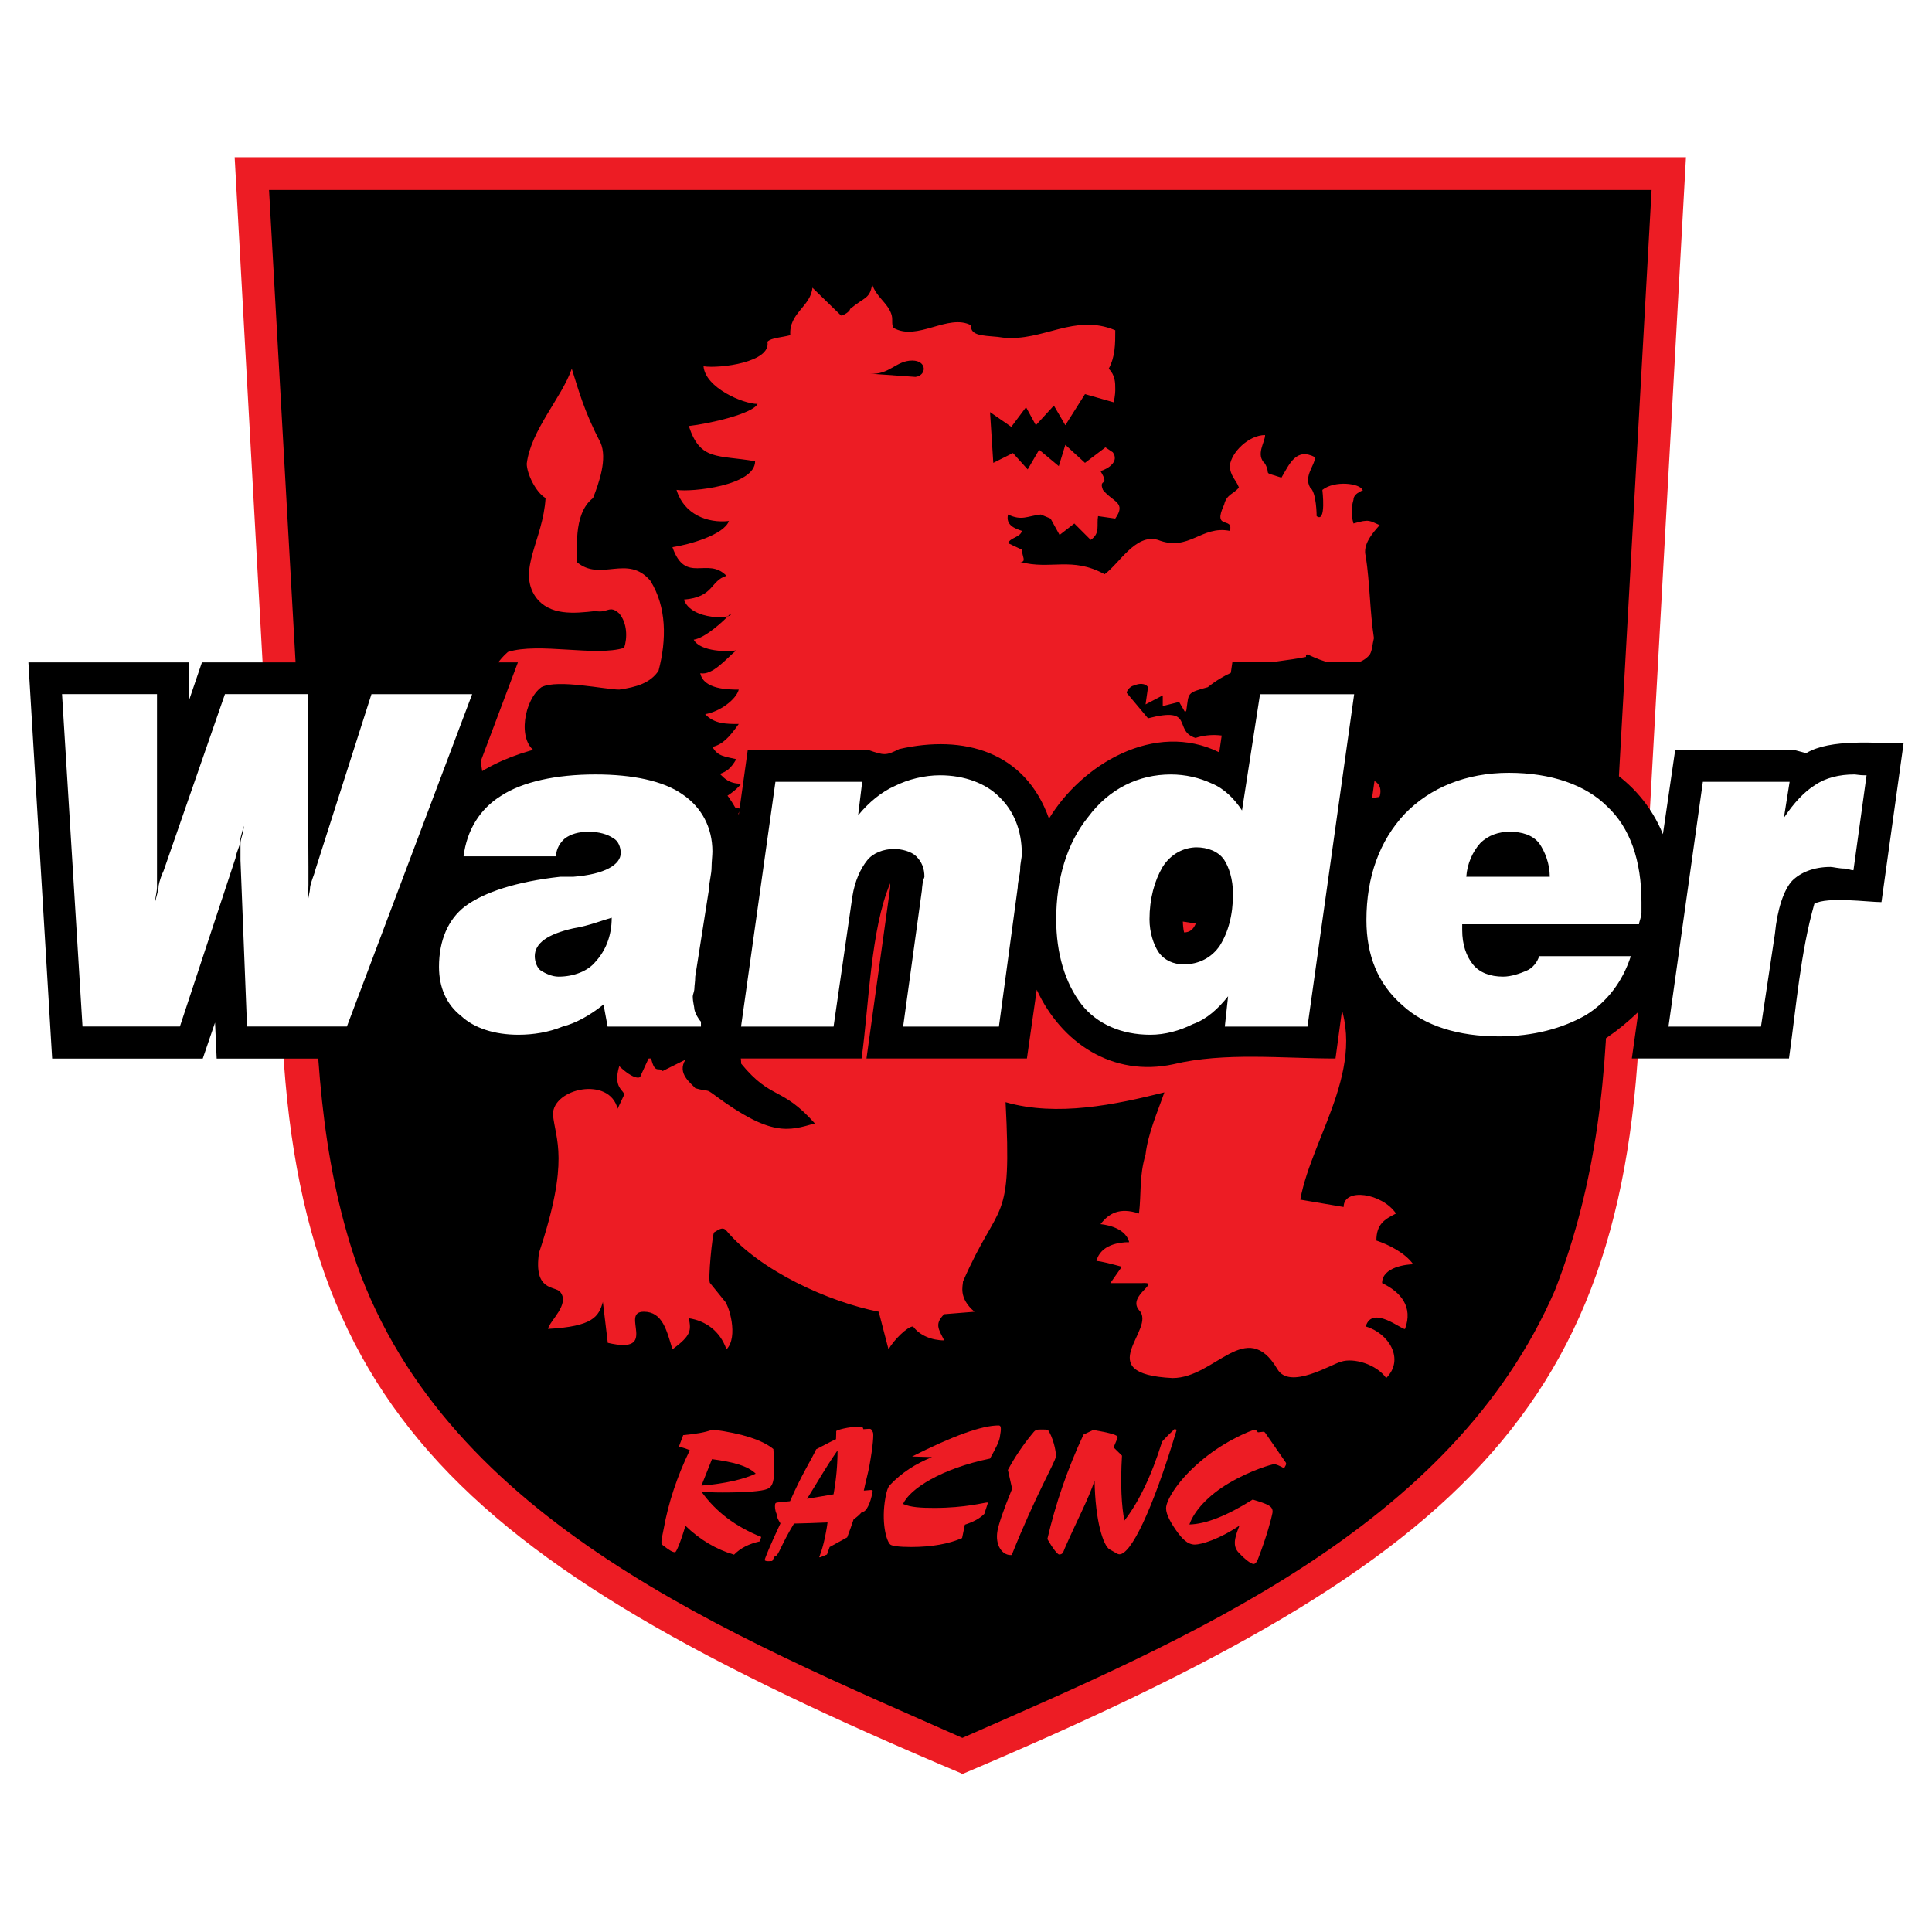
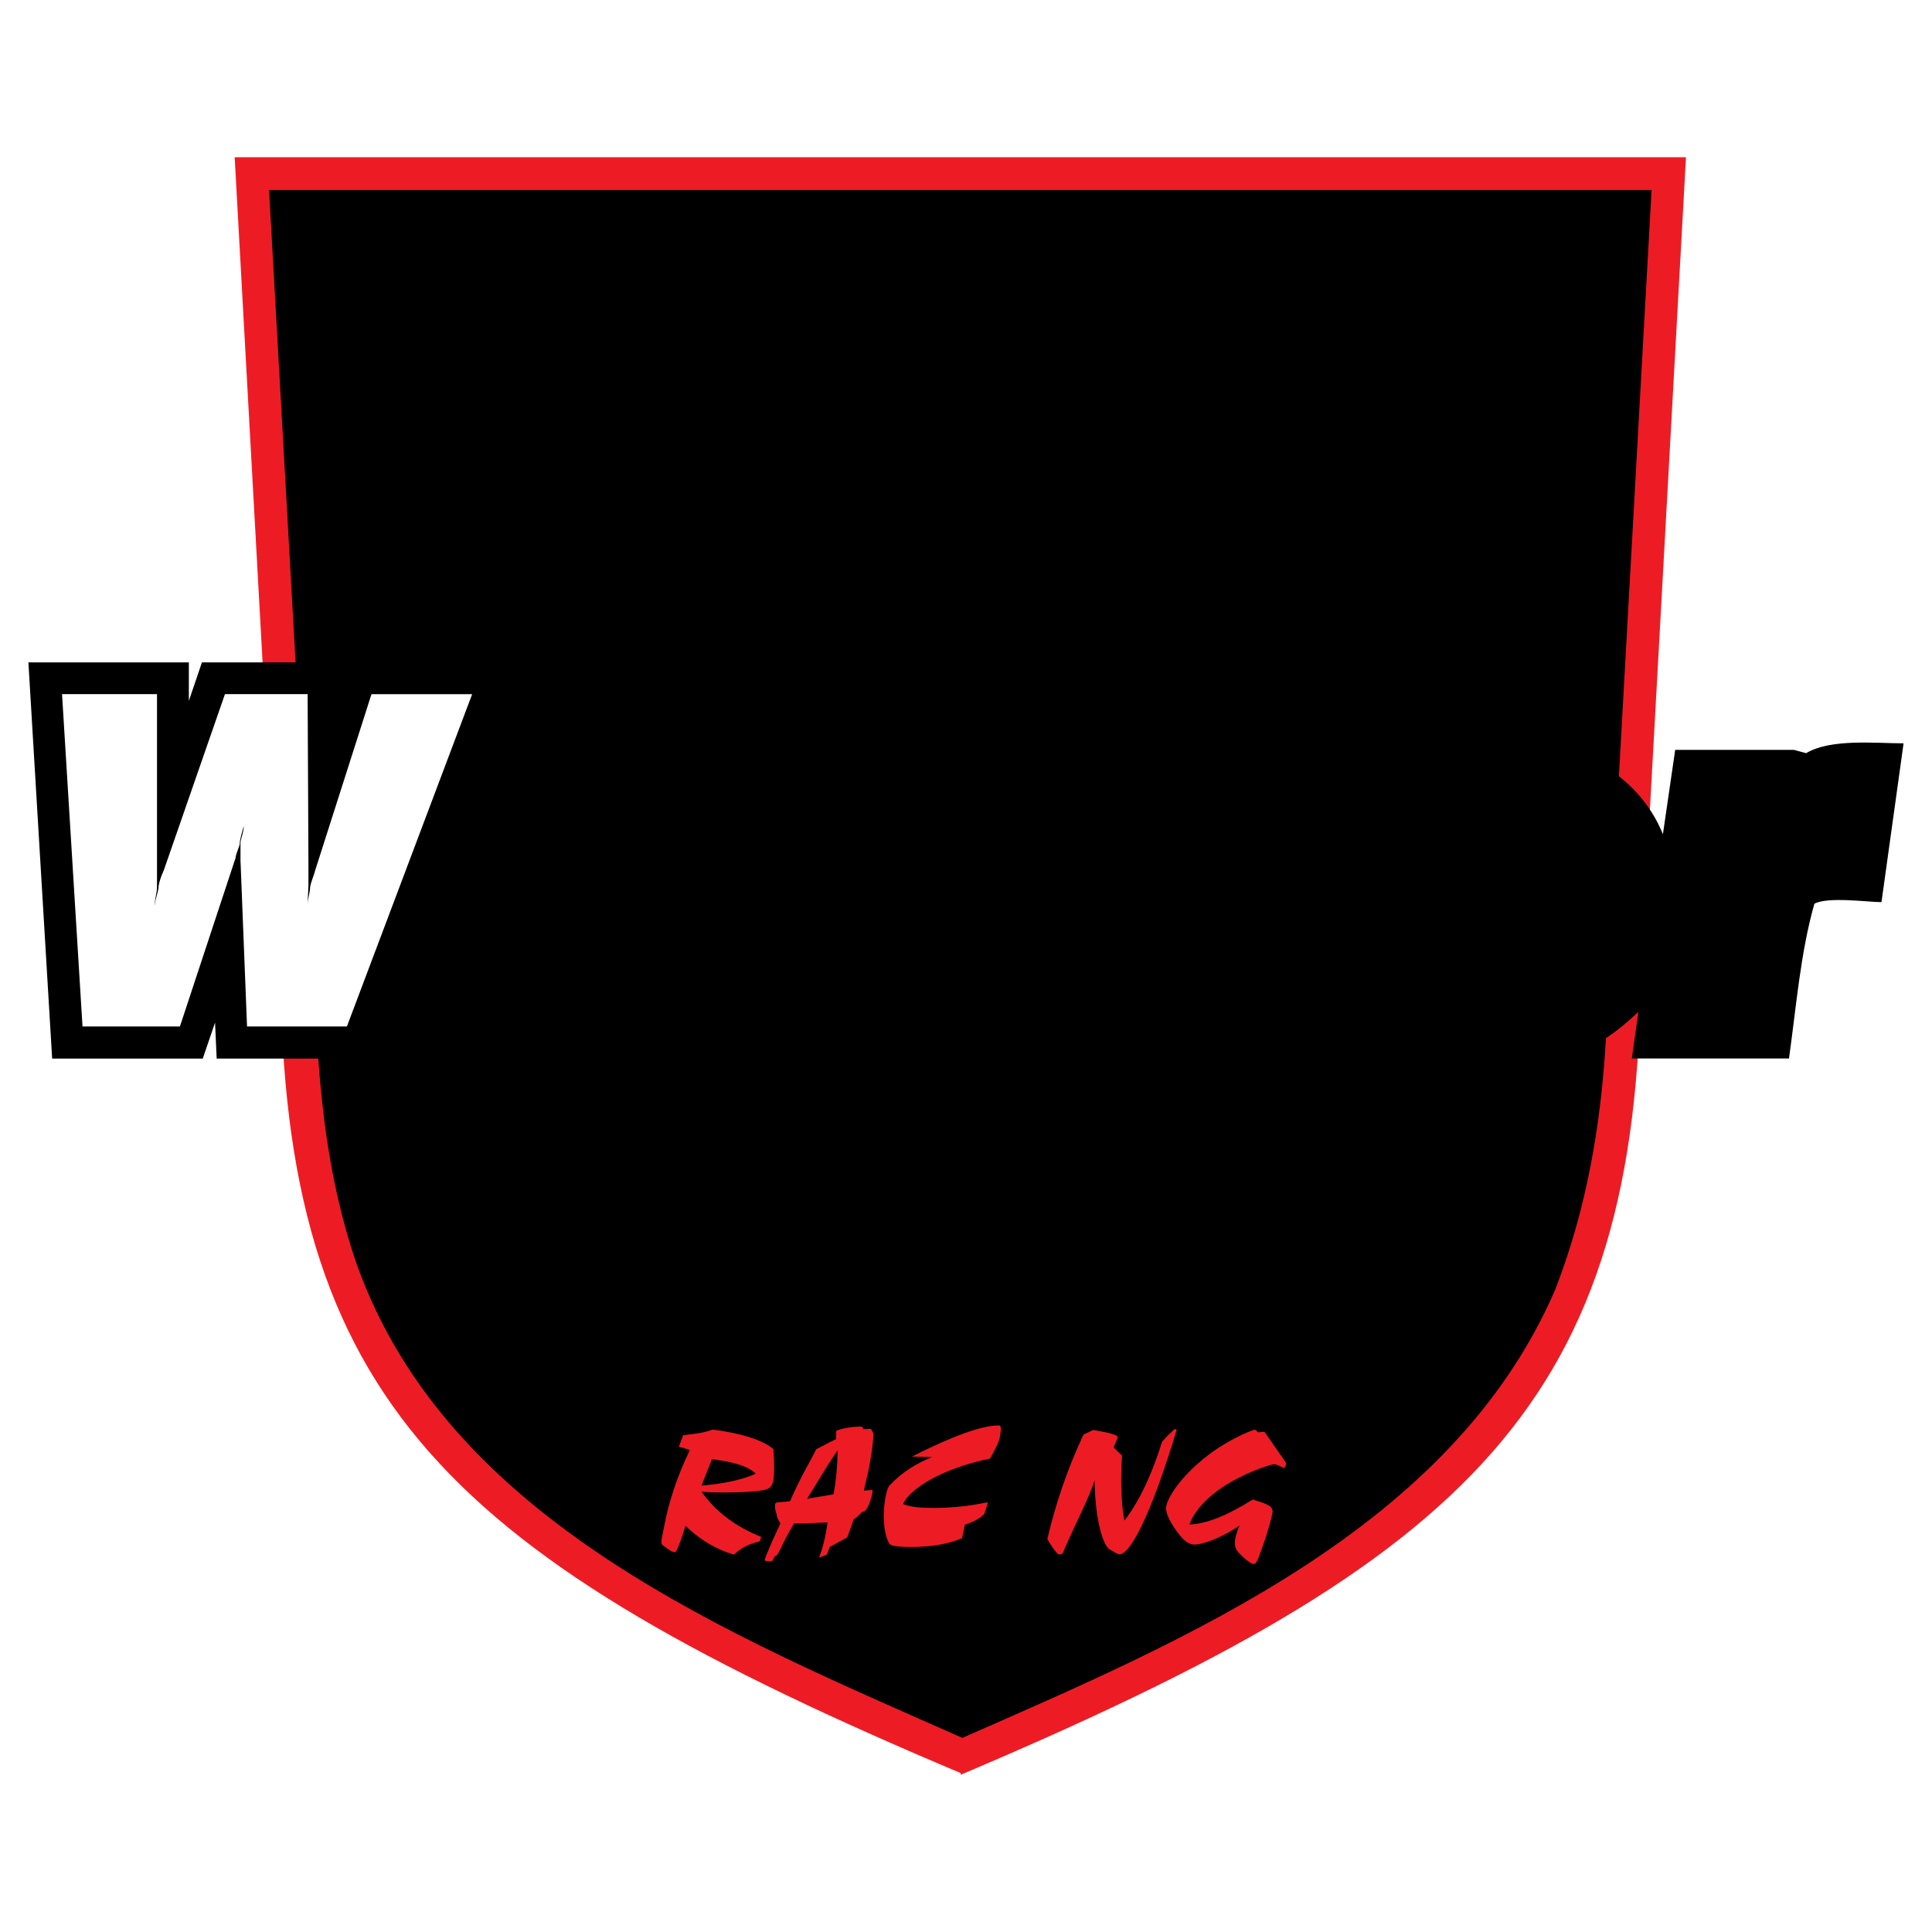
<svg xmlns="http://www.w3.org/2000/svg" version="1.0" id="Layer_1" x="0px" y="0px" width="192.756px" height="192.756px" viewBox="0 0 192.756 192.756" enable-background="new 0 0 192.756 192.756" xml:space="preserve">
  <g>
    <polygon fill-rule="evenodd" clip-rule="evenodd" fill="#FFFFFF" points="0,0 192.756,0 192.756,192.756 0,192.756 0,0  " />
    <path fill-rule="evenodd" clip-rule="evenodd" fill="#ED1C24" d="M163.718,96.459c0.081-0.408,0-0.653,0.081-0.98l4.41-79.789   H95.852H23.413l4.41,79.789c0,0.327,0,0.572,0,0.98h0.163c0.164,43.366,16.742,58.882,67.866,80.443v0.163   C146.976,155.424,163.473,139.825,163.718,96.459L163.718,96.459z" />
    <path fill-rule="evenodd" clip-rule="evenodd" d="M35.581,126.104c9.147,25.726,37.404,37.077,60.434,47.286   c22.295-9.801,48.837-20.907,59.127-44.672c4.165-10.699,5.309-21.806,5.309-33.321l0.081-0.245l4.247-76.196H26.843l4.165,74.154   h0.245C31.498,104.463,31.906,115.406,35.581,126.104L35.581,126.104z" />
-     <path fill-rule="evenodd" clip-rule="evenodd" fill="#ED1C24" d="M108.249,46.18l-1.961-1.797l-0.652,2.124l-1.961-1.633   l-1.144,1.96l-1.47-1.633l-1.96,0.98l-0.326-5.063l2.123,1.47l1.47-1.96l0.98,1.797l1.797-1.96l1.143,1.96l1.961-3.103l2.857,0.816   c0.164-0.653,0.164-1.144,0.164-1.307c0-0.653,0-1.389-0.653-2.042c0.653-1.225,0.653-2.45,0.653-3.838   c-4.084-1.715-7.187,1.143-11.188,0.735c-1.389-0.245-3.349,0-3.186-1.225c-2.287-1.225-5.39,1.633-7.758,0.245   c-0.245-0.408,0-0.898-0.245-1.47c-0.409-1.062-1.47-1.633-1.878-2.858c-0.245,1.47-0.735,1.225-2.205,2.45   c0,0.245-0.653,0.653-0.898,0.653l-2.858-2.777c-0.163,1.878-2.368,2.532-2.205,4.737c-0.898,0.245-1.878,0.245-2.287,0.653   c0.408,2.042-4.737,2.695-6.37,2.45c0.163,2.123,3.92,3.757,5.39,3.757c-0.49,0.979-4.737,1.96-6.86,2.205   c1.143,3.511,2.858,2.858,6.615,3.511c0,2.45-6.37,3.104-7.84,2.858c0.735,2.45,3.104,3.348,5.227,3.104   c-0.49,1.388-4.001,2.368-5.635,2.613c1.307,3.757,3.512,0.898,5.39,2.858c-1.633,0.49-1.225,2.124-4.247,2.369   c0.735,2.123,5.063,1.96,4.655,1.388c-0.653,0.735-2.532,2.45-3.675,2.613c0.653,1.225,3.512,1.225,4.247,1.062   c-0.98,0.816-2.368,2.531-3.593,2.287c0.327,1.633,2.858,1.633,3.838,1.633c-0.245,0.98-1.878,2.205-3.349,2.45   c0.898,0.98,2.124,0.98,3.349,0.98c-0.98,1.389-1.633,2.042-2.613,2.287c0.49,0.98,1.388,0.98,2.368,1.225   c-0.572,0.98-0.98,1.225-1.633,1.47c0.409,0.408,0.898,0.98,2.124,0.98c-0.49,0.653-1.47,1.307-2.124,1.633   c0.409,0.653,1.47,0.653,2.124,0.898c-0.653,0.98-0.653,1.143-1.878,1.388c0.816,1.225,2.042,0.98,2.042,0.98   c-0.163,0.98-0.653,1.225-1.633,1.715c0.817,0.653,1.633,0.979,2.205,1.143c0,2.858,0.408,4.982,0.408,7.84   c-4.001,0.408-7.758,3.349-12.087,3.349c-2.205-0.49-7.595-0.49-8.33-2.369c-0.653,0.245-0.49-6.452,0.735-7.105   c0.49,0,11.678,1.143,12.332-0.49c1.225-2.858,0.49-10.78-0.98-11.679c-2.858-1.225-9.473,0.49-13.312-0.49   c-1.878-1.144-1.144-5.227,0.572-6.452c1.633-0.817,6.37,0.245,7.758,0.245c1.715-0.245,3.103-0.653,3.92-1.878   c0.817-3.104,0.817-6.37-0.817-8.983c-2.287-2.695-4.981,0.163-7.35-1.878c0.163-0.817-0.49-4.737,1.633-6.37   c0.571-1.47,1.47-3.92,0.735-5.554c-1.634-3.103-2.205-5.308-2.858-7.35c-0.98,2.858-4.083,6.125-4.492,9.474   c0,0.98,0.898,2.858,1.878,3.43c-0.245,4.165-2.858,7.187-0.98,9.882c1.388,1.878,3.838,1.633,5.961,1.388   c1.225,0.245,1.389-0.653,2.369,0.245c0.816,0.98,0.816,2.45,0.49,3.43c-2.858,0.899-8.493-0.571-11.597,0.409   c-3.593,3.104-3.104,9.963-2.205,13.802c3.838,1.878,11.434-0.245,14.782,0.653c0.98,0.735,1.389,3.43,0.245,4.083   c-3.348,1.878-10.699-1.878-13.557,1.388c-1.47,4.737-1.47,10.698,0.408,15.027c4.329,3.267,18.048,0.408,23.112,2.368   c0,0.898,0.49,2.858,0.49,3.757c3.021,3.675,4.001,2.205,7.35,5.961c-2.613,0.735-4.329,1.389-10.045-2.857   c-0.898-0.654-0.408-0.246-1.878-0.654c-0.409-0.489-1.879-1.47-0.98-2.858l-2.286,1.144c-0.409-0.49-0.817,0.49-1.226-1.633   l-0.979,2.123c0,0.245-0.654,0.408-2.124-0.98c-0.653,2.205,0.49,2.369,0.49,2.859l-0.653,1.388   c-0.816-3.267-6.452-2.042-6.452,0.571c0.245,2.532,1.715,4.492-1.388,13.803c-0.572,3.92,1.633,3.267,2.123,3.92   c0.98,1.225-1.062,2.858-1.225,3.675c4.492-0.245,5.063-1.226,5.472-2.695l0.49,4.084c5.227,1.225,1.144-3.104,3.593-3.104   c1.879,0,2.287,1.878,2.858,3.757c1.878-1.389,1.878-1.879,1.634-3.104c1.633,0.245,3.103,1.225,3.756,3.104   c1.225-1.226,0.245-4.492-0.245-4.9l-1.389-1.715c-0.245-0.163,0.245-5.063,0.408-5.063c0.327-0.163,0.817-0.653,1.225-0.163   c3.349,4.001,10.208,7.104,15.19,8.085l0.98,3.757c0.49-0.898,1.878-2.287,2.45-2.287c0.653,0.898,1.878,1.389,3.103,1.389   c-0.572-1.144-0.98-1.634,0-2.613l3.022-0.245c-1.633-1.389-1.144-2.613-1.144-3.021c3.675-8.412,4.899-5.309,4.247-17.886   c5.145,1.471,10.943,0.245,15.843-0.98c-0.653,1.879-1.633,4.084-1.878,6.207c-0.653,2.205-0.408,3.839-0.653,5.881   c-1.96-0.654-3.021,0-3.839,1.062c0,0,2.45,0.163,2.858,1.796c-0.979,0-2.858,0.245-3.267,1.879c0.408,0,1.634,0.326,2.532,0.571   l-1.144,1.634c0.898,0,2.123,0,3.104,0c2.123-0.163-1.471,1.225-0.245,2.694c1.878,1.879-5.063,6.371,3.349,6.779   c4.246,0,7.35-6.126,10.453-0.898c1.225,2.123,5.39-0.49,6.37-0.735c1.225-0.408,3.512,0.245,4.492,1.634   c1.878-1.879,0.244-4.492-2.042-5.146c0.653-2.205,3.675,0.408,3.92,0.245c0.816-2.205-0.408-3.675-2.287-4.573   c0-1.634,2.532-1.879,3.104-1.879c-0.816-1.143-2.45-1.96-3.675-2.368c0-1.633,0.816-2.123,1.96-2.694   c-1.389-2.042-5.227-2.613-5.227-0.654l-4.328-0.734c1.225-6.615,7.35-13.966,3.103-21.397c0.735-0.653,0.735-1.388,2.614-2.042   c-0.654-1.225-1.634-0.572-2.287-0.98c0-1.715,0.408-1.715,1.062-3.103l-3.267,0.408c-0.653-0.408-0.49-1.225-0.653-1.878   l-3.104,2.45c-0.979,0.245-24.99-3.675-23.521-3.675c0-0.163,0-0.408,0-0.408c0.164-0.98,1.634-0.735,2.042-1.225l0.816-1.225   l-0.816-0.164c0,0,0,0,0-0.245c0-0.409,0.816-1.225,0.327-1.388c-0.327,0-0.572,0.163-0.735,0.163c-0.49,0-0.98-0.163-1.225-0.653   l0.734-1.388l4.981,0.816l-0.244,1.715l1.715-0.653l-0.653,2.368l2.531-1.715l1.144,1.715c0.245,0,0.245-0.327,0.245-0.327   c0.245-0.409,0-1.388,0.571-1.633c0.653-0.245,1.307,0,2.042,0c4.083,0.98,7.432,2.858,11.515,2.45l1.062,1.633   c0-0.245,0.734-2.124,0.979-2.45c0.245,0.817,0.653,2.45,1.634,2.45c0,0-0.653-1.633,0-1.633c1.062,0.408,2.205,0.408,3.104-0.245   c0.489-0.98,0-2.45-0.409-3.838c0-2.858,0.163-3.757,2.614-4.083c0.489-1.878-1.389-1.878-2.451-1.878   c-0.163-0.653-0.163-1.633,0-2.287c0.49-1.062,0.735-1.062,1.471-1.225c-0.735-1.879-2.858-1.226-4.084-0.817   c0.245-1.878-1.633-2.287-0.408-3.92c-1.225-0.245-2.694,0.245-3.103,1.062c-1.634-1.633-1.634-1.307-0.735-3.512   c-0.898,0.245-1.879,0.49-2.777,1.225c-0.816,0.653-0.571,2.123-0.571,2.858c-1.388,0.899-1.388,1.225-1.388,2.858   c-1.226-0.571-2.858-0.735-4.329-0.245c-2.286-0.735,0-3.185-4.736-1.96l-2.124-2.532c0-0.326,0.49-0.735,0.735-0.735   c0.49-0.245,1.144-0.245,1.389,0.164l-0.245,1.715l1.715-0.898v1.062l1.634-0.409l0.571,0.98c0.163,0,0.163-0.245,0.163-0.245   c0.245-1.634,0-1.634,2.124-2.205c3.267-2.613,6.125-2.287,9.8-3.021c0-0.245,0-0.245,0.163-0.245   c0.898,0.408,1.47,0.653,2.695,0.979c1.062,0.246,2.776,0,3.512-0.979c0.245-0.408,0.245-0.98,0.408-1.634   c-0.408-2.695-0.408-5.553-0.816-8.167c-0.327-1.144,0.653-2.287,1.389-3.104c-0.98-0.408-0.98-0.653-2.614-0.164   c-0.245-0.898-0.245-1.47,0-2.368c0-0.735,1.226-0.98,0.898-0.98c-0.245-0.653-2.776-0.98-4.002,0c0,0,0.409,3.348-0.571,2.613   c0,0,0-2.368-0.653-2.858c-0.653-1.144,0.49-2.205,0.49-3.022c-1.879-0.98-2.532,0.653-3.349,2.042   c-2.041-0.653-0.979-0.163-1.633-1.388c-0.98-0.898,0-2.124,0-2.858c-1.634,0-3.349,1.715-3.513,3.022   c0,1.062,0.654,1.47,0.899,2.205c-0.49,0.653-1.226,0.653-1.471,1.715c-1.225,2.613,0.98,1.143,0.571,2.613   c-2.857-0.572-4.083,2.124-7.187,0.898c-2.205-0.653-3.838,2.368-5.309,3.43c-3.267-1.797-5.39-0.409-8.411-1.225   c0.653,0,0.163-0.572,0.163-1.225l-1.389-0.653c0.245-0.572,1.226-0.572,1.389-1.225c-0.734-0.245-1.633-0.572-1.389-1.633   c1.389,0.653,1.879,0.163,3.268,0l0.979,0.408l0.898,1.633l1.47-1.144l1.634,1.634c0.979-0.653,0.571-1.47,0.735-2.369l1.715,0.245   c1.143-1.633-0.245-1.633-1.226-2.858c-0.489-1.225,0.735-0.245-0.245-1.878c0.817-0.245,1.879-0.98,1.226-1.878l-0.735-0.49   L108.249,46.18L108.249,46.18z M86.77,37.278c1.96,0.163,2.613-1.307,4.247-1.307c1.47,0,1.47,1.47,0.327,1.633L86.77,37.278   L86.77,37.278z" />
    <path fill-rule="evenodd" clip-rule="evenodd" d="M163.461,100.951c-4.083,3.92-8.167,5.635-13.965,5.635   c-6.534-0.326-12.414-2.368-15.19-8.82l-1.062,7.841c-5.228,0-11.107-0.653-16.171,0.571c-6.043,1.307-11.188-2.123-13.638-7.432   l-0.98,6.86H86.448l2.369-17.069v-0.409c-1.96,4.574-2.124,12.25-2.858,17.478h-15.68H57.946l-0.082-0.409   c-1.388,0.49-3.267,1.144-4.737,1.144c-10.535,1.471-16.252-9.718-9.473-17.722h-1.144c0.735-4.329,0.98-7.105,3.757-10.372   c6.941-5.88,23.03-6.452,27.44,3.022l0.898-6.452h12.005c1.633,0.572,1.796,0.572,3.103-0.082   c6.452-1.47,12.577,0.245,14.945,6.941c3.267-5.39,10.535-9.8,16.987-6.615l1.307-8.983h15.843l-2.041,14.537   c6.859-9.8,24.5-8.82,29.155,2.613l1.225-8.412h11.842l1.225,0.327c2.451-1.47,6.942-0.98,9.719-0.98l-2.205,15.844   c-1.307,0-5.39-0.572-6.696,0.163c-1.389,4.9-1.797,10.208-2.532,15.436h-15.68L163.461,100.951L163.461,100.951z M119.769,90.987   c0-1.062,0.327-2.45-0.245-3.267c-1.47,0-1.715,4.002-1.388,5.309C119.278,93.029,119.36,91.804,119.769,90.987L119.769,90.987z" />
-     <path fill-rule="evenodd" clip-rule="evenodd" fill="#FFFFFF" d="M166.464,102.421l3.431-24.418h8.656l-0.571,3.593   c0.979-1.47,2.041-2.613,3.104-3.267c1.062-0.735,2.449-1.062,3.92-1.062c0.163,0,0.571,0.082,0.979,0.082h0.245l-1.307,9.474   c-0.326,0-0.571-0.164-0.816-0.164c-0.653,0-1.225-0.164-1.471-0.164c-1.715,0-3.021,0.572-3.838,1.389   c-0.816,0.898-1.47,2.777-1.715,5.308l-1.389,9.229H166.464L166.464,102.421z M153.561,95.397h9.146   c-0.816,2.532-2.368,4.573-4.491,5.881c-2.287,1.306-5.227,2.123-8.657,2.123c-4.083,0-7.432-1.062-9.637-3.104   c-2.45-2.124-3.593-4.982-3.593-8.494c0-4.328,1.307-7.922,3.838-10.617c2.532-2.613,6.125-4.083,10.372-4.083   c4.246,0,7.677,1.225,9.8,3.349c2.287,2.123,3.431,5.39,3.431,9.555c0,0.245,0,0.735,0,1.062c0,0.408-0.245,0.898-0.245,1.144   h-17.641v0.571c0,1.47,0.408,2.613,1.062,3.43s1.715,1.225,3.021,1.225c0.817,0,1.716-0.326,2.287-0.572   C152.907,96.623,153.397,95.969,153.561,95.397L153.561,95.397z M146.292,87.476h8.33c0-1.307-0.489-2.532-1.062-3.349   c-0.653-0.817-1.715-1.143-2.94-1.143c-1.062,0-2.123,0.326-2.939,1.143C146.945,84.944,146.374,86.169,146.292,87.476   L146.292,87.476z M122.2,102.421l0.327-3.021c-0.98,1.225-2.124,2.287-3.513,2.776c-1.306,0.653-2.776,1.062-4.246,1.062   c-2.858,0-5.309-1.062-6.86-3.021c-1.633-2.123-2.531-5.063-2.531-8.493c0-4.002,1.062-7.595,3.185-10.208   c2.124-2.858,5.063-4.247,8.249-4.247c1.47,0,2.858,0.327,4.083,0.898c1.225,0.49,2.287,1.552,3.021,2.695l1.797-11.597h9.392   l-4.655,33.157H122.2L122.2,102.421z M119.424,84.536c-1.307,0-2.613,0.653-3.43,1.959c-0.817,1.389-1.308,3.185-1.308,5.227   c0,1.307,0.408,2.532,0.898,3.267c0.572,0.816,1.471,1.225,2.532,1.225c1.47,0,2.776-0.653,3.593-1.878   c0.817-1.307,1.307-3.021,1.307-5.145c0-1.47-0.408-2.695-0.898-3.43c-0.571-0.816-1.633-1.225-2.776-1.225H119.424L119.424,84.536   z M73.935,102.421l3.43-24.418h8.657l-0.408,3.349c1.062-1.307,2.368-2.369,3.675-2.94c1.307-0.653,2.94-1.062,4.492-1.062   c2.45,0,4.574,0.817,5.88,2.124c1.47,1.388,2.286,3.348,2.286,5.717c0,0.408-0.163,0.979-0.163,1.47   c0,0.572-0.245,1.307-0.245,1.878l-1.878,13.883h-9.555l1.878-13.639c0-0.245,0.082-0.653,0.082-0.816   c0-0.082,0.164-0.408,0.164-0.49c0-0.817-0.245-1.47-0.817-2.042c-0.49-0.49-1.47-0.735-2.205-0.735   c-1.062,0-2.124,0.408-2.695,1.144c-0.653,0.816-1.225,2.042-1.47,3.593l-1.878,12.985H73.935L73.935,102.421z M60.623,102.421   l-0.408-2.205c-1.307,1.062-2.777,1.879-4.084,2.205c-1.388,0.572-2.939,0.816-4.41,0.816c-2.368,0-4.41-0.653-5.717-1.878   c-1.47-1.144-2.205-2.858-2.205-4.9c0-2.613,0.898-4.737,2.613-6.043c1.878-1.388,5.063-2.45,9.474-2.94c0.245,0,0.735,0,1.307,0   c3.185-0.245,4.737-1.225,4.737-2.369c0-0.571-0.245-1.225-0.735-1.47c-0.571-0.409-1.47-0.653-2.45-0.653   c-1.062,0-1.797,0.245-2.368,0.653c-0.49,0.408-0.898,1.062-0.898,1.796H46.25c0.327-2.613,1.633-4.737,3.756-6.043   c2.124-1.388,5.472-2.123,9.392-2.123c3.756,0,6.778,0.653,8.657,1.96c1.96,1.307,3.022,3.348,3.022,5.717   c0,0.408-0.082,1.062-0.082,1.551c0,0.735-0.245,1.47-0.245,2.124l-1.388,8.82c0,0.49-0.082,0.898-0.082,1.144   c0,0.326-0.163,0.653-0.163,0.816c0,0.571,0.163,1.062,0.163,1.307c0.082,0.408,0.409,0.98,0.654,1.225v0.49H60.623L60.623,102.421   z M61.031,91.56c-0.898,0.245-2.287,0.816-3.838,1.062c-2.532,0.571-3.838,1.47-3.838,2.776c0,0.572,0.245,1.225,0.653,1.47   c0.408,0.246,1.062,0.572,1.715,0.572c1.552,0,2.94-0.572,3.675-1.47C60.378,94.908,61.031,93.438,61.031,91.56L61.031,91.56z" />
    <polygon fill-rule="evenodd" clip-rule="evenodd" points="21.618,105.613 21.455,102.021 20.23,105.613 5.203,105.613    2.834,66.086 18.842,66.086 18.842,69.924 20.148,66.086 33.868,66.086 33.868,68.781 34.767,66.086 51.672,66.086 36.809,105.613    21.618,105.613  " />
    <path fill-rule="evenodd" clip-rule="evenodd" fill="#FFFFFF" d="M8.232,102.412L6.19,69.255h9.474v17.559c0,0.49,0,1.144,0,1.715   c0,0.49-0.245,1.307-0.245,1.878c0.082-0.817,0.409-1.47,0.409-2.042c0.082-0.49,0.326-1.144,0.49-1.47l6.125-17.64h8.249   l0.082,17.232c0,0.572,0,1.225,0,1.797c0,0.49-0.082,1.306-0.082,1.96c0-0.572,0.245-1.225,0.245-1.715   c0.082-0.571,0.408-1.225,0.49-1.633l5.635-17.64h10.045L34.61,102.412h-9.963l-0.653-16.579v-0.49c0-0.245,0-0.817,0-1.226   c0-0.408,0.327-1.062,0.327-1.715c-0.164,0.653-0.408,1.307-0.408,1.878c-0.164,0.49-0.408,1.062-0.408,1.307l-5.554,16.824H8.232   L8.232,102.412z" />
    <path fill-rule="evenodd" clip-rule="evenodd" fill="#ED1C24" d="M67.732,144.335c0.392,0.092,0.743,0.203,1.088,0.352   c-1.274,2.638-2.133,5.237-2.602,7.838c-0.067,0.371-0.139,0.668-0.183,0.91c-0.071,0.39-0.074,0.612,0.107,0.742   c0.554,0.428,0.934,0.69,1.212,0.69c0.111,0,0.514-0.895,1.033-2.641c1.439,1.394,3.066,2.359,4.848,2.882   c0.66-0.671,1.495-1.08,2.56-1.321l0.155-0.446c-2.58-1.039-4.51-2.488-5.964-4.513c0.439,0.038,1.156,0.075,2.104,0.075   c2.433,0,3.905-0.131,4.425-0.335c0.379-0.148,0.556-0.408,0.653-0.947c0.077-0.427,0.116-1.467-0.007-3.046   c-1.065-0.891-3.099-1.56-6.055-1.949c-0.76,0.297-1.733,0.445-2.942,0.557L67.732,144.335L67.732,144.335z M69.985,148.216   l1.051-2.638c2.085,0.279,3.542,0.65,4.363,1.449C74.303,147.547,72.415,148.03,69.985,148.216L69.985,148.216z" />
    <path fill-rule="evenodd" clip-rule="evenodd" fill="#ED1C24" d="M83.411,143.592c-0.28,0.111-0.916,0.445-1.982,1.003   c-0.38,0.873-1.458,2.525-2.606,5.181l-1.135,0.112c-0.285,0.018-0.332,0.073-0.352,0.186c-0.041,0.223-0.018,0.612,0.145,0.965   c0.014,0.335,0.168,0.613,0.386,0.947c-1.03,2.191-1.534,3.439-1.57,3.644c-0.013,0.074,0.125,0.13,0.351,0.13   c0.13,0,0.263-0.019,0.394-0.019l0.276-0.502h0.037c0.316,0,0.548-1.08,1.865-3.234c0.988-0.019,2.109-0.056,3.345-0.111   c-0.032,0.278-0.092,0.613-0.159,0.984c-0.291,1.616-0.652,2.381-0.669,2.474c-0.003,0.018,0.015,0.018,0.053,0.018   c0.019,0,0.056,0,0.137-0.037l0.582-0.241l0.265-0.746l1.752-0.965c0.241-0.613,0.444-1.226,0.641-1.802   c0.315-0.204,0.582-0.445,0.84-0.743h0.056c0.353,0,0.779-0.816,0.983-1.949c0.033-0.187,0.021-0.224-0.09-0.224h-0.112   l-0.66,0.056c0.183-0.91,0.423-1.727,0.557-2.47c0.368-2.043,0.446-3.194,0.346-3.361l-0.127-0.223   c-0.042-0.074-0.11-0.111-0.24-0.111l-0.583,0.037c-0.056-0.205-0.083-0.26-0.269-0.26c-1.281,0-2.425,0.371-2.438,0.445   c-0.003,0.019,0.001,0.093,0,0.204L83.411,143.592L83.411,143.592z M80.519,149.534c0.908-1.43,1.815-3.064,3.044-4.828   c-0.001,1.448-0.133,2.896-0.401,4.383L80.519,149.534L80.519,149.534z" />
    <path fill-rule="evenodd" clip-rule="evenodd" fill="#ED1C24" d="M90.992,145.318c0.554,0.019,1.219,0.037,1.996,0.056   c-1.685,0.688-3.008,1.542-4.199,2.786c-0.207,0.223-0.333,0.612-0.45,1.263c-0.439,2.433,0.089,4.346,0.493,4.68   c0.162,0.13,0.848,0.241,2.055,0.241c2.08,0,3.79-0.315,5.101-0.891l0.278-1.337c0.849-0.279,1.485-0.613,1.94-1.078l0.333-1.021   l0.01-0.057c0.007-0.037-0.008-0.056-0.064-0.056c-0.278,0-2.177,0.539-5.26,0.539c-1.337,0-2.367-0.056-3.124-0.391   c0.665-1.522,3.871-3.547,8.673-4.531c0.523-0.947,0.889-1.634,0.973-2.099c0.171-0.946,0.144-1.206-0.117-1.206   C97.959,142.218,95.079,143.257,90.992,145.318L90.992,145.318z" />
-     <path fill-rule="evenodd" clip-rule="evenodd" fill="#ED1C24" d="M100.557,146.655l0.423,1.876   c-0.893,2.173-1.352,3.585-1.459,4.179c-0.271,1.504,0.508,2.436,1.288,2.436h0.13c2.372-5.945,4.296-9.195,4.406-9.809   c0.044-0.241-0.113-1.43-0.665-2.488c-0.112-0.204-0.238-0.223-0.518-0.223h-0.408c-0.446,0-0.5,0.093-0.833,0.501   C102.111,144.111,101.256,145.355,100.557,146.655L100.557,146.655z" />
    <path fill-rule="evenodd" clip-rule="evenodd" fill="#ED1C24" d="M104.495,153.546c0.593,1.04,1.04,1.544,1.171,1.544   c0.39,0,0.418-0.26,0.55-0.578c1.205-2.768,2.401-4.978,2.99-6.798c0.064,4.067,0.882,6.537,1.509,6.872l0.758,0.43   c0.067,0.037,0.157,0.056,0.214,0.056c1.113,0,3.214-4.126,5.714-12.427l-0.209-0.074c-0.38,0.353-0.807,0.762-1.25,1.263   c-1.068,3.454-2.383,6.109-3.76,7.874c-0.284-1.411-0.412-3.584-0.242-6.481l-0.837-0.817l0.358-0.854   c0.035-0.092,0.045-0.148,0.045-0.148c0.044-0.241-0.755-0.445-2.429-0.742l-0.975,0.464   C106.53,146.488,105.324,149.98,104.495,153.546L104.495,153.546z" />
    <path fill-rule="evenodd" clip-rule="evenodd" fill="#ED1C24" d="M123.661,152.208c-0.202,0.502-0.356,0.947-0.424,1.319   c-0.104,0.575,0.002,1.021,0.346,1.377c0.717,0.762,1.263,1.133,1.485,1.133c0.168,0,0.31-0.167,0.444-0.501   c0.898-2.307,1.356-4.126,1.438-4.572c0.127-0.705-0.471-0.891-1.966-1.355c-2.598,1.635-4.695,2.451-6.317,2.488   c0.464-1.337,1.859-2.896,3.938-4.122c2.328-1.374,4.391-1.895,4.502-1.895c0.186,0,0.516,0.13,1.004,0.408   c0.107-0.186,0.187-0.315,0.203-0.408c0.014-0.074-0.01-0.148-0.071-0.223l-2.033-2.935c-0.03-0.037-0.099-0.074-0.172-0.074   c-0.075,0-0.267,0.037-0.53,0.056l-0.187-0.204c-0.033-0.019-0.083-0.056-0.138-0.056c-0.094,0-0.864,0.26-2.158,0.947   c-1.191,0.631-2.312,1.393-3.324,2.266c-2.086,1.782-3.188,3.565-3.346,4.438c-0.094,0.52,0.23,1.3,0.952,2.34   c0.649,0.929,1.185,1.467,1.908,1.467C119.828,154.103,121.63,153.583,123.661,152.208L123.661,152.208z" />
  </g>
</svg>